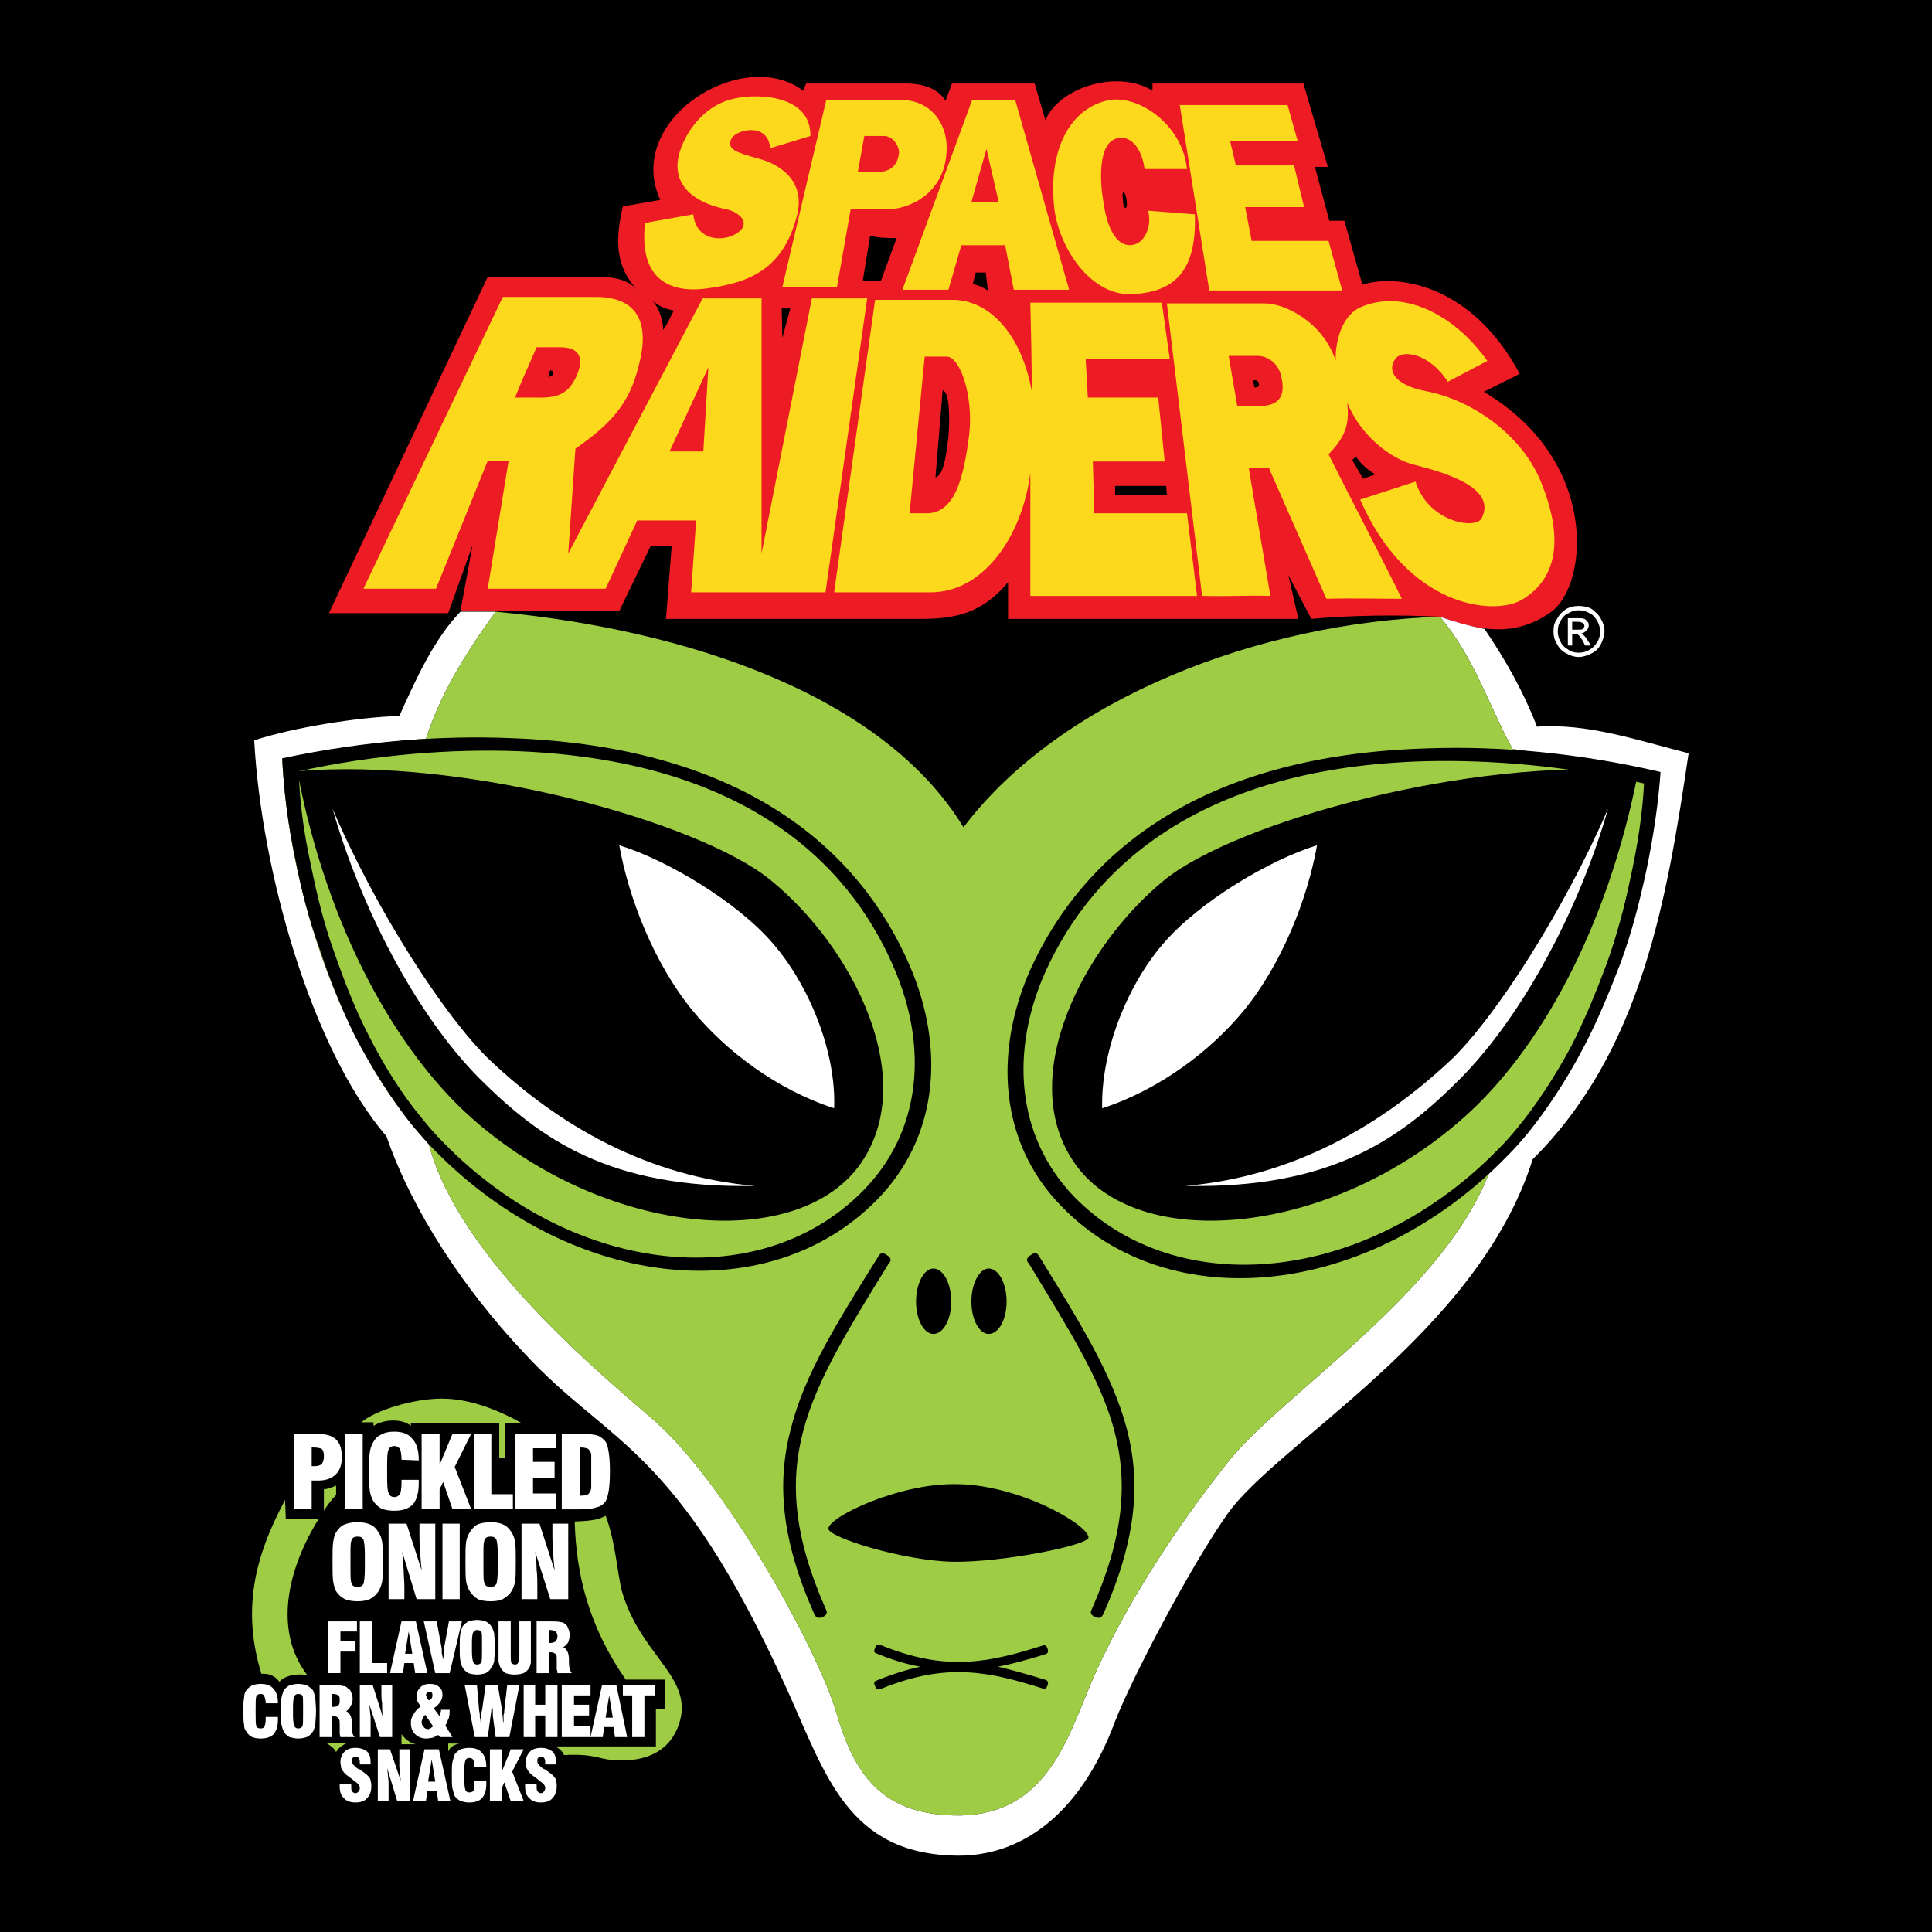
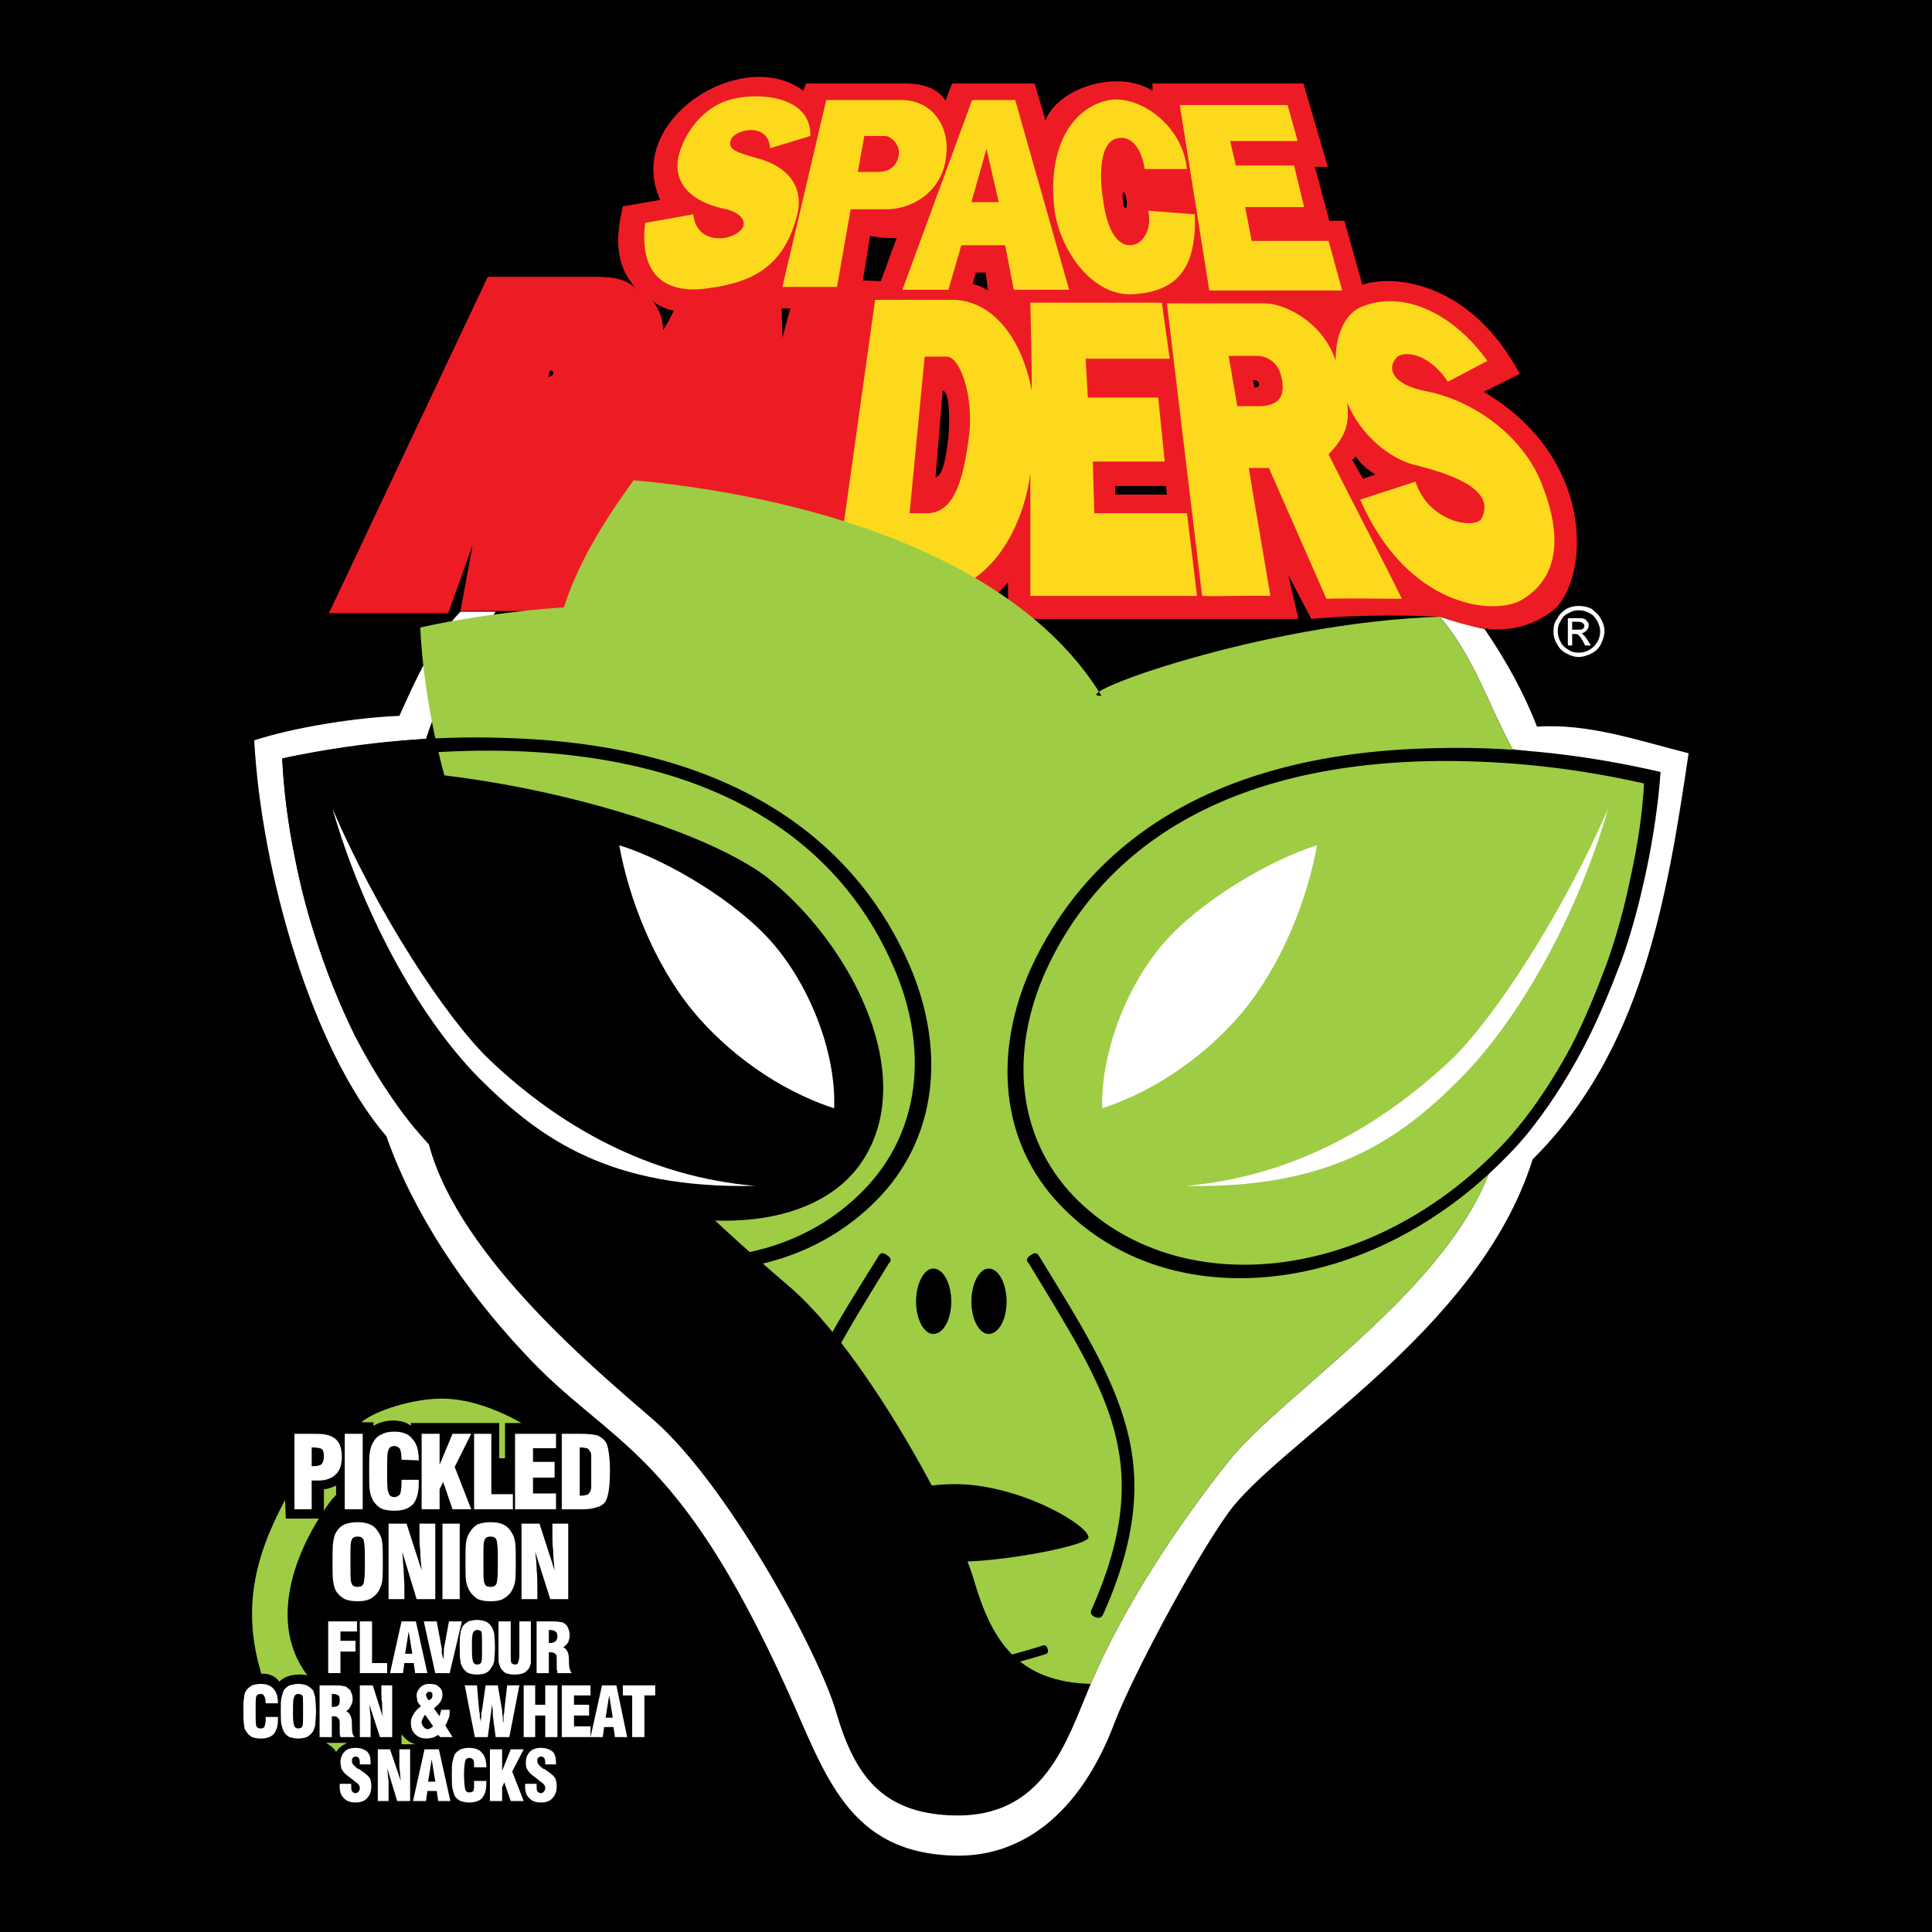
<svg xmlns="http://www.w3.org/2000/svg" version="1.0" id="Layer_1" x="0px" y="0px" width="192.756px" height="192.756px" viewBox="0 0 192.756 192.756" enable-background="new 0 0 192.756 192.756" xml:space="preserve">
  <g>
    <polygon fill-rule="evenodd" clip-rule="evenodd" points="0,0 192.756,0 192.756,192.756 0,192.756 0,0  " />
    <path fill-rule="evenodd" clip-rule="evenodd" fill="#ED1C24" d="M62.142,20.593l3.729-0.646   c-3.657-8.03,8.245-15.415,14.268-10.898l0.287-0.717h10.038c1.147,0,3.011,0.287,3.872,1.721l0.645-1.721h8.245l1.076,3.657   c1.362-3.298,7.241-5.09,10.683-2.939V8.333h15.057l2.438,8.317h-1.29l1.434,5.377h1.506l1.792,6.381   c3.299-1.076,10.827-0.215,15.702,8.89l-3.585,1.793c11.615,6.883,10.396,19.287,6.739,21.939   c-3.369,2.438-6.883,2.079-11.041,0.502c-4.302-0.215-9.105-0.144-12.905,0.215l-2.295-4.374l1.004,4.374h-28.966v-3.656   c-2.652,3.155-5.306,3.656-8.819,3.656H66.444l0.573-7.313h-2.079l-3.155,6.524H45.938l1.219-6.596l-2.438,6.812H32.817   L48.663,27.62h10.539c1.649,0,3.227,0.072,4.374,1.291C61.282,26.473,61.425,23.676,62.142,20.593L62.142,20.593z M134.916,45.902   l1.075,1.864l1.219-0.43c-1.004-0.646-1.434-1.075-1.936-1.792L134.916,45.902L134.916,45.902z M112.115,19.159   c0.072,0,0.216,0.358,0.287,0.789s0,0.789-0.071,0.789c-0.144,0.072-0.287-0.287-0.287-0.717   C111.973,19.518,111.973,19.159,112.115,19.159L112.115,19.159z M125.021,37.944l0.144,0.717c0.358,0,0.502-0.143,0.43-0.43   C125.451,37.872,125.236,37.944,125.021,37.944L125.021,37.944z M111.255,48.483h5.091l0.072,0.861h-5.163V48.483L111.255,48.483z    M97.346,27.189l-0.287,1.147c0.574,0.144,0.789,0.215,1.506,0.646l-0.215-1.792H97.346L97.346,27.189z M86.806,23.533   l-0.717,4.445l1.792,0.072l1.577-4.302C88.384,23.748,87.81,23.748,86.806,23.533L86.806,23.533z M94.048,38.948l-0.717,8.676   c0.646-0.144,1.004-1.434,1.291-4.015C94.765,41.815,94.765,39.091,94.048,38.948L94.048,38.948z M54.9,36.94l-0.215,0.645   c0.359,0,0.43-0.143,0.502-0.287C55.259,37.012,55.116,37.012,54.9,36.94L54.9,36.94z M77.987,30.774l0.072,2.939l0.789-2.939   H77.987L77.987,30.774z M67.232,30.989c-0.788-0.143-1.505-0.43-2.151-1.003c0.717,0.789,1.076,2.007,1.076,2.939   C66.587,32.352,66.874,31.635,67.232,30.989L67.232,30.989z" />
    <path fill-rule="evenodd" clip-rule="evenodd" fill="#FDD91E" d="M76.84,14.786l4.015-1.219c0.072-4.015-5.09-4.302-7.6-3.729   c-3.729,0.789-5.665,4.732-5.665,6.668c0,2.438,2.08,3.8,4.876,4.374c1.362,0.287,2.653,1.506,0.86,2.51   c-1.291,0.717-3.872,0.645-4.159-2.008l-4.804,0.86c-0.646,5.449,2.294,7.098,6.238,6.524c4.302-0.573,7.528-2.008,8.891-7.169   c0.86-3.155-1.147-5.091-3.944-5.808c-2.007-0.573-3.083-0.86-2.581-1.936C73.399,12.921,76.625,12.133,76.84,14.786L76.84,14.786z   " />
    <path fill-rule="evenodd" clip-rule="evenodd" fill="#FDD91E" d="M114.195,16.865c-0.216-1.721-1.147-3.37-2.653-3.083   c-2.15,0.359-1.721,4.804-1.506,6.023c0.502,4.015,1.937,4.947,3.155,4.588c0.86-0.215,1.792-1.577,1.362-3.37l4.66,0.358   c0.215,6.022-2.366,7.671-5.951,7.958c-4.445,0.43-7.743-4.804-8.102-8.819c-0.574-5.879,1.792-9.822,5.521-10.54   c3.012-0.502,7.313,2.509,7.743,6.883C116.991,16.865,115.629,16.865,114.195,16.865L114.195,16.865z" />
    <polygon fill-rule="evenodd" clip-rule="evenodd" fill="#FDD91E" points="117.708,10.483 120.647,28.982 133.912,28.982    132.55,24.035 124.878,24.035 124.232,20.665 130.112,20.665 129.108,16.506 123.301,16.506 122.728,14.068 129.467,14.068    128.463,10.483 117.708,10.483  " />
-     <path fill-rule="evenodd" clip-rule="evenodd" fill="#FDD91E" d="M50.168,29.627l-13.909,29.11h7.242l5.162-12.763h2.079   l-2.079,12.763h11.758l3.155-6.812h5.879l-0.502,7.17h13.408l4.158-29.324h-5.521L75.98,55.223V29.771h-5.879L56.693,55.223   l0.717-10.468c3.513-2.438,5.377-4.445,6.309-8.246c1.076-4.015,0.144-6.883-4.302-6.883H50.168L50.168,29.627z M66.802,45.042   l3.872-8.388l-0.502,8.388H66.802L66.802,45.042z M53.538,34.646c-0.717,1.649-1.505,3.37-2.151,5.019h2.008   c2.223,0.071,3.441-0.287,4.302-2.582c0.717-2.151-0.789-2.438-1.864-2.438C55.044,34.646,54.327,34.646,53.538,34.646   L53.538,34.646z" />
    <path fill-rule="evenodd" clip-rule="evenodd" fill="#FDD91E" d="M83.222,59.095c3.513,0,6.022,0,9.536,0   c5.377,0.072,9.25-5.664,10.038-11.902c0,4.087,0,8.174,0,12.261h16.634l-1.004-8.246h-9.249l-0.144-5.162h7.17l-0.646-6.381   h-7.026l-0.215-3.872h8.389l-0.789-5.592c-4.373,0-8.747,0-13.12,0c0.072,2.939,0.144,5.808,0.144,8.819   c-1.004-5.521-4.087-9.034-7.815-9.106h-7.815L83.222,59.095L83.222,59.095z M92.255,35.578c-0.502,5.306-1.004,10.324-1.506,15.63   c0.502,0,1.004,0,1.506,0c2.939,0.144,3.872-3.298,4.445-7.886c0.43-3.872-0.932-7.815-2.294-7.744   C93.689,35.578,92.973,35.578,92.255,35.578L92.255,35.578z" />
    <path fill-rule="evenodd" clip-rule="evenodd" fill="#FDD91E" d="M126.742,59.454c-0.717-4.374-1.435-8.389-2.151-12.763   c0.646,0,1.362,0,2.008,0c1.936,4.374,3.8,8.676,5.736,13.049c2.509-0.072,5.019,0,7.527,0c-2.222-4.517-5.09-9.966-7.312-14.412   c1.792-1.864,2.079-3.083,1.864-5.162c1.29,3.226,4.302,5.664,6.811,6.237c2.797,0.717,8.174,2.223,6.597,5.306   c-0.573,1.147-5.306,0.431-6.597-3.657l-5.521,1.792c4.66,10.683,13.192,11.615,16.061,10.038   c3.943-2.294,4.015-6.667,2.079-11.543c-1.793-4.732-6.739-8.389-11.615-9.321c-3.298-0.646-3.871-2.223-2.939-3.298   c0.646-0.789,3.227-0.573,5.162,2.366l3.943-2.079c-3.369-4.732-8.532-7.242-12.762-5.306c-1.864,0.932-2.438,3.585-2.366,5.306   c-1.291-3.943-5.162-5.736-7.026-5.736h-9.822l3.513,29.181C122.225,59.525,124.52,59.381,126.742,59.454L126.742,59.454z    M122.583,35.506c0.287,1.721,0.574,3.298,0.861,5.019c0.788,0,1.577,0,2.294,0c1.577-0.072,2.652-0.717,2.079-3.012   c-0.287-1.291-1.362-2.007-2.366-2.007H122.583L122.583,35.506z" />
    <path fill-rule="evenodd" clip-rule="evenodd" fill="#FDD91E" d="M96.987,9.982L90.033,28.91h4.589l1.291-4.445h4.373l0.86,4.445   h5.521l-5.378-18.928H96.987L96.987,9.982z M98.421,14.857l-1.505,5.306h2.725L98.421,14.857L98.421,14.857z" />
    <path fill-rule="evenodd" clip-rule="evenodd" fill="#FDD91E" d="M82.433,9.982l-4.374,18.642h5.449   c0.431-2.509,0.932-5.234,1.363-7.744c1.219,0,2.223,0,3.441,0c2.438,0.072,5.736-1.578,6.095-5.377   c0.358-3.011-1.505-5.592-4.588-5.521H82.433L82.433,9.982z M86.233,13.567l-0.646,3.584h2.007c1.362,0,1.936-0.789,2.079-1.721   c0.144-0.86-0.645-1.864-1.434-1.864H86.233L86.233,13.567z" />
    <path fill-rule="evenodd" clip-rule="evenodd" fill="#FFFFFF" d="M42.784,114.159c-9.178-9.966-13.981-25.883-14.626-38.43   c3.37-0.789,9.536-1.721,14.34-2.008c1.362-4.302,3.872-8.46,6.955-12.69c-1.219,0-2.366,0-3.513,0   c-2.653,2.725-4.517,6.883-6.094,10.396c-4.23,0.143-10.54,1.147-14.483,2.438c0.717,13.121,5.736,30.831,13.193,39.505   c2.581,7.457,7.743,15.272,13.766,21.652c8.532,9.25,15.128,9.034,26.241,33.627c3.8,8.389,6.022,16.347,16.92,16.49   c6.166,0.072,12.188-3.8,15.773-13.407c1.721-4.445,7.672-15.702,11.186-20.649c4.947-7.098,25.022-18.067,30.472-35.419   c10.897-10.826,13.407-25.954,15.558-40.509c-5.09-1.291-10.037-3.011-15.128-2.653c-1.291-3.37-3.083-6.596-5.233-9.751   c-1.506-0.287-3.012-0.717-4.445-1.219c3.513,4.23,4.804,8.747,7.241,13.192c4.731,0.717,9.464,1.506,14.268,2.223   c-1.792,7.313-0.215,22.226-16.275,39.147c-4.158,12.476-20.792,22.8-26.313,29.683c-5.306,6.668-10.61,14.771-13.766,22.227   c-2.438,5.808-4.66,13.408-13.766,13.121c-7.17-0.215-9.823-4.158-11.615-10.253c-1.649-5.808-10.755-22.656-18.211-29.182   C60.135,137.246,45.795,125.559,42.784,114.159L42.784,114.159z" />
-     <path fill-rule="evenodd" clip-rule="evenodd" fill="#9ECC44" d="M143.663,61.533c3.513,4.23,4.804,8.747,7.241,13.192   c4.731,0.717,9.464,1.506,14.268,2.223c-1.792,7.313-0.215,22.226-16.275,39.147c-4.158,12.476-20.792,22.8-26.313,29.683   c-5.306,6.668-10.61,14.771-13.766,22.227c-2.438,5.808-4.66,13.408-13.766,13.121c-7.17-0.215-9.823-4.158-11.615-10.253   c-1.649-5.808-10.755-22.656-18.211-29.182c-5.09-4.444-19.43-16.132-22.441-27.531c-9.178-9.966-13.981-25.883-14.626-38.43   c3.37-0.789,9.536-1.721,14.34-2.008c1.362-4.302,3.872-8.46,6.955-12.69c19.144,1.792,38.645,8.317,46.675,21.509   C105.949,69.563,125.81,62.106,143.663,61.533L143.663,61.533z" />
+     <path fill-rule="evenodd" clip-rule="evenodd" fill="#9ECC44" d="M143.663,61.533c3.513,4.23,4.804,8.747,7.241,13.192   c4.731,0.717,9.464,1.506,14.268,2.223c-1.792,7.313-0.215,22.226-16.275,39.147c-4.158,12.476-20.792,22.8-26.313,29.683   c-5.306,6.668-10.61,14.771-13.766,22.227c-7.17-0.215-9.823-4.158-11.615-10.253   c-1.649-5.808-10.755-22.656-18.211-29.182c-5.09-4.444-19.43-16.132-22.441-27.531c-9.178-9.966-13.981-25.883-14.626-38.43   c3.37-0.789,9.536-1.721,14.34-2.008c1.362-4.302,3.872-8.46,6.955-12.69c19.144,1.792,38.645,8.317,46.675,21.509   C105.949,69.563,125.81,62.106,143.663,61.533L143.663,61.533z" />
    <path fill-rule="evenodd" clip-rule="evenodd" d="M88.67,126.061c-4.015,6.524-7.17,11.544-8.532,16.706   s-0.932,10.539,2.223,17.709c0.143,0.287,0.287,0.573-0.287,0.86c-0.574,0.216-0.717-0.071-0.86-0.358   c-3.298-7.456-3.729-13.12-2.294-18.498c1.363-5.377,4.588-10.54,8.675-17.063c0.144-0.287,0.358-0.574,0.861-0.216   C89.029,125.559,88.885,125.846,88.67,126.061L88.67,126.061z" />
    <path fill-rule="evenodd" clip-rule="evenodd" d="M102.651,126.061c3.943,6.524,7.17,11.544,8.532,16.706   s0.932,10.539-2.223,17.709c-0.144,0.287-0.286,0.573,0.287,0.86c0.573,0.216,0.717-0.071,0.86-0.358   c3.298-7.456,3.728-13.12,2.294-18.498c-1.434-5.377-4.66-10.54-8.676-17.063c-0.143-0.287-0.358-0.574-0.859-0.216   C102.293,125.559,102.437,125.846,102.651,126.061L102.651,126.061z" />
    <path fill-rule="evenodd" clip-rule="evenodd" d="M93.116,126.562c1.004,0,1.792,1.506,1.792,3.298   c0,1.793-0.789,3.228-1.792,3.228c-0.932,0-1.721-1.435-1.721-3.228C91.395,128.068,92.184,126.562,93.116,126.562L93.116,126.562z   " />
    <path fill-rule="evenodd" clip-rule="evenodd" d="M98.637,126.562c1.004,0,1.792,1.506,1.792,3.298   c0,1.793-0.788,3.228-1.792,3.228c-0.933,0-1.721-1.435-1.721-3.228C96.916,128.068,97.704,126.562,98.637,126.562L98.637,126.562z   " />
    <path fill-rule="evenodd" clip-rule="evenodd" d="M82.648,152.518c0-1.147,6.811-4.445,12.476-4.445   c6.38-0.072,13.407,4.015,13.479,5.306c0.072,0.788-8.604,2.51-13.479,2.438C90.176,155.743,82.648,153.378,82.648,152.518   L82.648,152.518z" />
    <path fill-rule="evenodd" clip-rule="evenodd" d="M87.882,164.133c3.513,1.434,6.238,1.792,8.747,1.648   c2.51-0.143,4.804-0.788,7.313-1.577c0.215-0.071,0.43-0.144,0.573,0.287c0.144,0.43-0.071,0.502-0.287,0.573   c-1.648,0.502-3.154,0.933-4.66,1.219c1.506,0.358,3.012,0.789,4.66,1.291c0.216,0.071,0.431,0.143,0.287,0.573   s-0.358,0.358-0.573,0.287c-2.51-0.789-4.804-1.435-7.313-1.577c-2.509-0.144-5.234,0.215-8.747,1.648   c-0.215,0.072-0.43,0.144-0.574-0.286c-0.215-0.431,0-0.503,0.215-0.574c1.578-0.646,3.012-1.075,4.302-1.362   c-1.291-0.215-2.725-0.645-4.302-1.29c-0.215-0.072-0.43-0.144-0.215-0.574C87.452,163.989,87.667,164.061,87.882,164.133   L87.882,164.133z" />
    <path fill-rule="evenodd" clip-rule="evenodd" d="M28.157,75.657c8.389-1.792,16.132-2.294,22.943-2.007   c23.302,0.86,34.702,11.256,39.649,22.656c3.585,8.317,2.868,17.208-3.298,23.446c-11.042,11.185-31.045,8.818-44.668-5.593   c-0.574-0.646-1.219-1.362-1.864-2.151c-1.792-2.294-3.728-5.233-5.521-8.675c-1.291-2.653-2.51-5.593-3.513-8.676   c-1.075-2.939-1.864-6.023-2.438-9.034C28.731,82.253,28.301,78.812,28.157,75.657L28.157,75.657z M29.807,76.948   c7.887-1.721,15.271-2.223,21.725-2.007c22.154,0.86,32.981,10.683,37.641,21.581c3.441,7.887,2.796,16.347-3.083,22.298   c-10.468,10.611-29.468,8.317-42.374-5.377c-0.573-0.574-1.147-1.291-1.792-2.079c-1.721-2.08-3.585-4.947-5.234-8.246   c-1.291-2.509-2.366-5.306-3.37-8.173c-1.004-2.796-1.721-5.736-2.294-8.604C30.308,83.114,29.878,79.887,29.807,76.948   L29.807,76.948z" />
    <path fill-rule="evenodd" clip-rule="evenodd" d="M165.674,77.02c-8.317-1.936-16.061-2.581-22.871-2.366   c-23.374,0.574-34.846,10.755-40.008,22.083c-3.656,8.245-3.083,17.208,3.011,23.517c10.827,11.328,30.902,9.249,44.668-5.019   c0.646-0.646,1.22-1.29,1.937-2.15c1.792-2.224,3.8-5.162,5.592-8.604c1.362-2.581,2.582-5.521,3.729-8.532   c1.076-2.94,1.864-6.022,2.51-9.034C164.957,83.544,165.459,80.103,165.674,77.02L165.674,77.02z M164.024,78.167   c-7.886-1.792-15.271-2.366-21.724-2.223c-22.155,0.574-33.125,10.253-38,21.008c-3.514,7.886-2.939,16.347,2.796,22.37   c10.325,10.683,29.396,8.747,42.517-4.804c0.574-0.573,1.147-1.219,1.793-2.008c1.721-2.079,3.656-4.947,5.377-8.174   c1.291-2.509,2.438-5.305,3.514-8.173c1.004-2.796,1.792-5.736,2.366-8.532C163.38,84.404,163.882,81.106,164.024,78.167   L164.024,78.167z" />
    <path fill-rule="evenodd" clip-rule="evenodd" d="M29.663,76.948c3.011,15.917,10.038,28.034,17.351,34.558   c13.121,11.687,32.121,13.552,38.645,4.876c6.31-8.532-0.574-21.94-8.819-28.608C69.67,81.967,46.369,75.514,29.663,76.948   L29.663,76.948z" />
-     <path fill-rule="evenodd" clip-rule="evenodd" d="M163.451,76.948c-3.083,15.917-10.037,28.034-17.423,34.558   c-13.12,11.687-32.049,13.552-38.573,4.876c-6.381-8.532,0.574-21.94,8.747-28.608C123.444,81.967,146.746,75.514,163.451,76.948   L163.451,76.948z" />
    <path fill-rule="evenodd" clip-rule="evenodd" fill="#FFFFFF" d="M61.784,84.333c0.932,5.234,3.441,11.758,7.313,16.491   c3.298,4.015,8.388,7.887,14.125,9.751c0.215-5.378-2.295-11.974-6.023-16.347C73.542,89.925,66.444,85.767,61.784,84.333   L61.784,84.333z" />
    <path fill-rule="evenodd" clip-rule="evenodd" fill="#FFFFFF" d="M131.402,84.333c-0.932,5.234-3.441,11.758-7.312,16.491   c-3.299,4.015-8.39,7.887-14.125,9.751c-0.144-5.378,2.294-11.974,6.022-16.347C119.644,89.925,126.742,85.767,131.402,84.333   L131.402,84.333z" />
    <path fill-rule="evenodd" clip-rule="evenodd" fill="#FFFFFF" d="M33.176,80.676c2.796,9.823,8.317,20.506,14.626,26.887   c6.166,6.167,13.121,11.042,27.532,10.755c-10.754-0.932-19.573-6.022-26.457-12.547C44.433,101.54,37.478,90.786,33.176,80.676   L33.176,80.676z" />
    <path fill-rule="evenodd" clip-rule="evenodd" fill="#FFFFFF" d="M160.44,80.676c-2.797,9.823-8.39,20.506-14.698,26.887   c-6.095,6.167-13.049,11.042-27.46,10.755c10.754-0.932,19.501-6.022,26.456-12.547C149.184,101.54,156.066,90.786,160.44,80.676   L160.44,80.676z" />
    <path fill-rule="evenodd" clip-rule="evenodd" fill="#FFFFFF" d="M157.501,60.457c0.43,0,0.86,0.072,1.29,0.287   c0.358,0.287,0.717,0.574,0.932,1.004c0.216,0.359,0.358,0.789,0.358,1.219c0,0.43-0.143,0.86-0.358,1.291   c-0.215,0.43-0.502,0.717-0.932,0.932c-0.43,0.215-0.86,0.359-1.29,0.359c-0.431,0-0.861-0.144-1.22-0.359   c-0.43-0.215-0.717-0.501-0.932-0.932c-0.287-0.43-0.358-0.86-0.358-1.291c0-0.431,0.071-0.86,0.358-1.219   c0.215-0.43,0.502-0.717,0.932-1.004C156.712,60.529,157.07,60.457,157.501,60.457L157.501,60.457z M157.501,60.888   c-0.359,0-0.646,0.071-1.004,0.287c-0.358,0.143-0.646,0.43-0.789,0.789c-0.215,0.287-0.287,0.646-0.287,1.004   s0.072,0.717,0.287,1.075c0.144,0.358,0.431,0.574,0.789,0.789c0.286,0.215,0.645,0.287,1.004,0.287   c0.358,0,0.717-0.072,1.075-0.287c0.358-0.215,0.573-0.431,0.788-0.789c0.216-0.358,0.287-0.717,0.287-1.075   s-0.144-0.717-0.287-1.004c-0.215-0.358-0.43-0.646-0.788-0.789C158.218,60.959,157.859,60.888,157.501,60.888L157.501,60.888z    M156.425,64.4v-2.724h0.932c0.287,0,0.574,0,0.718,0.071c0.144,0.072,0.215,0.144,0.287,0.287   c0.143,0.072,0.143,0.215,0.143,0.358c0,0.215-0.071,0.358-0.215,0.502s-0.287,0.287-0.573,0.287c0.144,0,0.215,0.072,0.215,0.144   c0.144,0.072,0.287,0.287,0.431,0.502l0.357,0.573h-0.573l-0.215-0.43c-0.215-0.359-0.358-0.574-0.502-0.646   c-0.072-0.072-0.144-0.072-0.287-0.072h-0.286V64.4H156.425L156.425,64.4z M156.855,62.823h0.501c0.287,0,0.431,0,0.574-0.072   c0.071-0.072,0.144-0.215,0.144-0.287c0-0.144-0.072-0.215-0.072-0.215c-0.071-0.072-0.143-0.143-0.215-0.143   c-0.071-0.072-0.215-0.072-0.431-0.072h-0.501V62.823L156.855,62.823z" />
    <path fill-rule="evenodd" clip-rule="evenodd" fill="#FFFFFF" d="M31.097,146.279c0.072,0,0.072,0,0.144,0c0,0,0.072,0,0.144,0   c0.287,0,0.574-0.071,0.717-0.215c0.144-0.215,0.215-0.43,0.215-0.789c0-0.358-0.072-0.573-0.215-0.717   c-0.143-0.071-0.43-0.144-0.86-0.144h-0.144V146.279L31.097,146.279z M29.376,150.582v-7.529h1.721c0.646,0,1.076,0,1.362,0.072   c0.358,0.072,0.574,0.144,0.789,0.287c0.287,0.144,0.502,0.43,0.645,0.717c0.144,0.358,0.215,0.788,0.215,1.219   c0,0.789-0.215,1.362-0.574,1.721c-0.43,0.431-1.004,0.646-1.792,0.646h-0.646v2.868H29.376L29.376,150.582z M34.395,150.582   v-7.529h1.792v7.529H34.395L34.395,150.582z M40.059,147.642h1.721c0,0.072,0,0.072,0,0.144c0,0.072,0,0.144,0,0.215   c0,0.933-0.216,1.649-0.574,2.08c-0.431,0.43-1.004,0.645-1.864,0.645c-0.502,0-0.932-0.071-1.291-0.215   c-0.287-0.144-0.574-0.43-0.789-0.717c-0.144-0.287-0.287-0.573-0.359-1.004c-0.071-0.431-0.071-1.075-0.071-2.008   c0-0.86,0-1.577,0.071-1.936c0.072-0.431,0.215-0.789,0.359-1.004c0.215-0.358,0.43-0.573,0.789-0.717   c0.358-0.215,0.789-0.287,1.291-0.287c0.789,0,1.434,0.215,1.792,0.718c0.43,0.43,0.646,1.146,0.646,2.079v0.071l-1.721-0.071   c0-0.502-0.072-0.86-0.143-1.076c-0.144-0.144-0.287-0.286-0.574-0.286c-0.287,0-0.502,0.143-0.574,0.358   c-0.143,0.286-0.143,0.932-0.143,2.007v0.144c0,1.219,0,1.864,0.143,2.151c0.072,0.287,0.287,0.43,0.574,0.43   c0.287,0,0.43-0.143,0.574-0.286c0.071-0.216,0.143-0.573,0.143-1.076V147.642L40.059,147.642z M42.067,150.582v-7.529h1.792v3.084   l1.29-3.084h1.865l-1.649,3.299l1.649,4.23h-1.865l-0.932-2.725l-0.358,0.717v2.008H42.067L42.067,150.582z M51.172,150.582h-3.872   v-7.529h1.72v6.023h2.151V150.582L51.172,150.582z M51.387,150.582v-7.529h4.087v1.435H53.18v1.362h2.151v1.577H53.18v1.577h2.294   v1.578H51.387L51.387,150.582z M57.84,144.415v4.805h0.072c0.072,0,0.072,0,0.143,0c0.215,0,0.359-0.072,0.502-0.072   c0.144-0.071,0.215-0.144,0.287-0.287c0.072-0.071,0.144-0.286,0.144-0.502c0-0.286,0-0.788,0-1.577v-0.286   c0-0.646,0-1.076,0-1.291s-0.071-0.358-0.144-0.43c-0.071-0.144-0.143-0.216-0.287-0.287c-0.143,0-0.287-0.072-0.502-0.072   c-0.071,0-0.143,0-0.143,0H57.84L57.84,144.415z M56.048,150.582v-7.529h1.936c0.717,0,1.218,0.072,1.578,0.145   c0.358,0.143,0.645,0.358,0.86,0.645c0.144,0.215,0.215,0.502,0.287,0.933c0.072,0.358,0.144,1.003,0.144,2.007   s-0.072,1.722-0.144,2.079c-0.071,0.359-0.143,0.646-0.287,0.933c-0.215,0.287-0.502,0.502-0.86,0.573   c-0.359,0.144-0.861,0.216-1.578,0.216H56.048L56.048,150.582z M36.402,156.461v-1.362c0-0.789-0.072-1.29-0.143-1.506   c-0.144-0.215-0.287-0.287-0.574-0.287c-0.287,0-0.502,0.072-0.573,0.287c-0.144,0.216-0.144,0.717-0.144,1.506v1.362   c0,0.86,0,1.362,0.144,1.577c0.071,0.215,0.287,0.287,0.573,0.287c0.287,0,0.43-0.072,0.574-0.287   C36.331,157.823,36.402,157.321,36.402,156.461L36.402,156.461z M33.176,155.815c0-0.932,0-1.577,0.072-2.007   c0.072-0.431,0.143-0.718,0.287-0.933c0.215-0.358,0.502-0.646,0.86-0.789s0.789-0.215,1.291-0.215s0.86,0.071,1.219,0.215   c0.359,0.144,0.646,0.431,0.86,0.789c0.144,0.215,0.287,0.502,0.358,0.933c0.072,0.43,0.072,1.075,0.072,2.007   c0,0.86,0,1.577-0.072,2.008c-0.071,0.358-0.215,0.717-0.358,0.932c-0.215,0.358-0.501,0.574-0.86,0.789   c-0.358,0.144-0.717,0.215-1.219,0.215s-0.932-0.071-1.291-0.215c-0.358-0.215-0.645-0.431-0.86-0.789   c-0.144-0.215-0.215-0.573-0.287-0.932C33.176,157.393,33.176,156.748,33.176,155.815L33.176,155.815z M38.769,159.544v-7.528   h1.792l1.506,4.66c-0.072-0.788-0.144-1.434-0.144-2.008c-0.072-0.573-0.072-1.075-0.072-1.434v-1.219h1.577v7.528h-1.864   l-1.434-4.732c0.072,0.574,0.072,1.219,0.143,1.793c0,0.573,0.072,1.146,0.072,1.721v1.219H38.769L38.769,159.544z M44.146,159.544   v-7.528h1.721v7.528H44.146L44.146,159.544z M49.667,156.461v-1.362c0-0.789-0.071-1.29-0.143-1.506   c-0.144-0.215-0.287-0.287-0.574-0.287c-0.287,0-0.501,0.072-0.573,0.287c-0.144,0.216-0.144,0.717-0.144,1.506v1.362   c0,0.86,0,1.362,0.144,1.577c0.072,0.215,0.287,0.287,0.573,0.287c0.287,0,0.43-0.072,0.574-0.287   C49.595,157.823,49.667,157.321,49.667,156.461L49.667,156.461z M46.44,155.815c0-0.932,0-1.577,0.072-2.007   c0.072-0.431,0.215-0.718,0.358-0.933c0.216-0.358,0.502-0.646,0.789-0.789c0.358-0.144,0.789-0.215,1.291-0.215   c0.502,0,0.932,0.071,1.219,0.215c0.359,0.144,0.646,0.431,0.86,0.789c0.144,0.215,0.287,0.502,0.358,0.933   c0.072,0.43,0.072,1.075,0.072,2.007c0,0.86,0,1.577-0.072,2.008c-0.071,0.358-0.215,0.717-0.358,0.932   c-0.215,0.358-0.501,0.574-0.86,0.789c-0.287,0.144-0.717,0.215-1.219,0.215c-0.501,0-0.932-0.071-1.291-0.215   c-0.287-0.215-0.573-0.431-0.789-0.789c-0.143-0.215-0.286-0.573-0.358-0.932C46.44,157.393,46.44,156.748,46.44,155.815   L46.44,155.815z M52.033,159.544v-7.528h1.792l1.506,4.66c-0.072-0.788-0.144-1.434-0.144-2.008   c-0.072-0.573-0.072-1.075-0.072-1.434v-1.219h1.577v7.528H54.9l-1.505-4.732c0.072,0.574,0.143,1.219,0.143,1.793   c0.072,0.573,0.072,1.146,0.072,1.721v1.219H52.033L52.033,159.544z" />
    <path fill-rule="evenodd" clip-rule="evenodd" fill="#FFFFFF" d="M32.746,166.929v-5.162h2.868v1.004h-1.649v0.932h1.506v1.075   h-1.506v2.151H32.746L32.746,166.929z M38.625,166.929h-2.725v-5.162h1.219v4.158h1.506V166.929L38.625,166.929z M40.418,164.993   h0.717l-0.359-2.223L40.418,164.993L40.418,164.993z M38.912,166.929l1.147-5.162h1.434l1.147,5.162h-1.219l-0.143-1.004h-0.932   l-0.144,1.004H38.912L38.912,166.929z M43.429,166.929l-1.147-5.162h1.291l0.502,2.725c0,0.071,0,0.286,0,0.43   c0.072,0.215,0.072,0.431,0.144,0.646l0,0c0.072-0.573,0.072-0.932,0.072-1.075l0.501-2.725h1.291l-1.218,5.162H43.429   L43.429,166.929z M48.089,164.777v-0.932c0-0.573,0-0.933-0.072-1.075c-0.072-0.072-0.215-0.144-0.43-0.144   c-0.144,0-0.287,0.071-0.358,0.215c-0.072,0.071-0.143,0.431-0.143,1.004v0.932c0,0.574,0.071,0.933,0.143,1.076   s0.215,0.215,0.358,0.215c0.215,0,0.358-0.071,0.43-0.215S48.089,165.352,48.089,164.777L48.089,164.777z M45.867,164.348   c0-0.646,0-1.075,0.072-1.362c0-0.287,0.143-0.502,0.215-0.717c0.144-0.215,0.359-0.358,0.574-0.502   c0.215-0.072,0.574-0.144,0.86-0.144c0.358,0,0.645,0.071,0.861,0.144c0.287,0.144,0.43,0.287,0.573,0.502   c0.144,0.215,0.216,0.43,0.287,0.717c0,0.287,0.072,0.717,0.072,1.362s-0.072,1.075-0.072,1.362   c-0.071,0.287-0.143,0.502-0.287,0.646c-0.143,0.286-0.286,0.43-0.573,0.573c-0.216,0.071-0.502,0.144-0.861,0.144   c-0.287,0-0.645-0.072-0.86-0.144c-0.215-0.144-0.43-0.287-0.574-0.573c-0.072-0.144-0.215-0.358-0.215-0.646   C45.867,165.423,45.867,164.993,45.867,164.348L45.867,164.348z M49.739,161.767h1.218v3.227c0,0.502,0,0.788,0.072,0.932   c0.072,0.072,0.215,0.144,0.358,0.144c0.144,0,0.287-0.071,0.287-0.144c0.072-0.144,0.143-0.43,0.143-0.932v-3.227h1.147v3.298   c0,0.358,0,0.646,0,0.86c-0.071,0.144-0.071,0.358-0.144,0.431c-0.143,0.286-0.358,0.43-0.573,0.573   c-0.215,0.071-0.502,0.144-0.932,0.144c-0.359,0-0.646-0.072-0.86-0.144c-0.215-0.144-0.358-0.287-0.502-0.502   c-0.072-0.144-0.144-0.358-0.215-0.646c0-0.215,0-0.646,0-1.219V161.767L49.739,161.767z M54.757,163.918c0,0,0,0,0.071,0H54.9   c0.215,0,0.431-0.072,0.502-0.145c0.144-0.143,0.215-0.286,0.215-0.501c0-0.216-0.072-0.431-0.215-0.502   c-0.071-0.072-0.287-0.144-0.502-0.144h-0.072c-0.071,0-0.071,0-0.071,0V163.918L54.757,163.918z M53.538,166.929v-5.162H54.9   c0.431,0,0.789,0,1.004,0.071c0.215,0,0.358,0.072,0.502,0.216c0.143,0.071,0.215,0.215,0.286,0.43   c0.072,0.144,0.144,0.358,0.144,0.646s-0.072,0.502-0.144,0.717c-0.143,0.215-0.286,0.358-0.501,0.502   c0.358,0.144,0.573,0.573,0.573,1.219l0,0c0,0.072,0,0.144,0,0.287c0,0.573,0.144,0.932,0.287,1.075h-1.434   c0-0.071,0-0.215-0.072-0.358c0-0.072,0-0.215,0-0.358c0-0.072,0-0.144,0-0.287s0-0.215,0-0.215c0-0.358,0-0.574-0.072-0.646   c-0.143-0.144-0.287-0.215-0.502-0.215h-0.215v2.079H53.538L53.538,166.929z M26.508,171.303h1.219c0,0.071,0,0.071,0,0.143   c0,0,0,0.072,0,0.144c0,0.646-0.144,1.076-0.431,1.435c-0.287,0.286-0.717,0.43-1.291,0.43c-0.358,0-0.646-0.071-0.86-0.144   c-0.215-0.144-0.43-0.286-0.574-0.573c-0.144-0.144-0.215-0.358-0.215-0.646c-0.072-0.287-0.072-0.717-0.072-1.362   s0-1.075,0.072-1.362c0-0.287,0.071-0.502,0.215-0.717s0.359-0.358,0.574-0.502c0.215-0.071,0.502-0.144,0.86-0.144   c0.574,0,1.004,0.144,1.291,0.502c0.287,0.287,0.431,0.789,0.431,1.362v0.072h-1.219c0-0.359-0.072-0.574-0.143-0.717   c-0.072-0.145-0.144-0.216-0.359-0.216s-0.358,0.071-0.43,0.216c-0.072,0.215-0.072,0.645-0.072,1.434v0.071   c0,0.789,0,1.291,0.072,1.506c0.072,0.144,0.215,0.215,0.43,0.215s0.287-0.071,0.359-0.143c0.071-0.144,0.143-0.431,0.143-0.789   V171.303L26.508,171.303z M30.237,171.158v-0.932c0-0.573,0-0.932-0.072-1.075c-0.072-0.072-0.215-0.144-0.431-0.144   c-0.143,0-0.287,0.071-0.358,0.216c-0.071,0.143-0.143,0.43-0.143,1.003v0.932c0,0.574,0.072,0.933,0.143,1.076   c0.072,0.144,0.215,0.215,0.358,0.215c0.215,0,0.359-0.071,0.431-0.215S30.237,171.732,30.237,171.158L30.237,171.158z    M28.014,170.729c0-0.646,0-1.075,0.072-1.362s0.144-0.502,0.215-0.717c0.144-0.215,0.358-0.358,0.573-0.502   c0.287-0.071,0.574-0.144,0.86-0.144c0.359,0,0.646,0.072,0.861,0.144c0.287,0.144,0.43,0.287,0.645,0.502   c0.072,0.215,0.144,0.43,0.215,0.717c0,0.287,0.072,0.717,0.072,1.362s-0.072,1.075-0.072,1.362   c-0.072,0.287-0.144,0.502-0.215,0.646c-0.215,0.287-0.358,0.43-0.645,0.573c-0.215,0.072-0.502,0.144-0.861,0.144   c-0.287,0-0.573-0.071-0.86-0.144c-0.215-0.144-0.43-0.286-0.573-0.573c-0.072-0.144-0.144-0.358-0.215-0.646   S28.014,171.374,28.014,170.729L28.014,170.729z M33.104,170.299c0,0,0,0,0.072,0h0.072c0.215,0,0.43-0.072,0.502-0.144   c0.143-0.144,0.143-0.287,0.143-0.502s0-0.43-0.143-0.502c-0.072-0.072-0.287-0.144-0.502-0.144h-0.072c-0.072,0-0.072,0-0.072,0   V170.299L33.104,170.299z M31.886,173.31v-5.162h1.362c0.43,0,0.789,0,1.003,0.072c0.144,0,0.359,0.071,0.43,0.215   c0.215,0.071,0.287,0.215,0.359,0.43c0.072,0.144,0.143,0.359,0.143,0.646c0,0.287-0.071,0.502-0.215,0.717   c-0.071,0.215-0.215,0.359-0.43,0.502c0.358,0.144,0.574,0.574,0.574,1.219l0,0c0,0.072,0,0.144,0,0.287   c0,0.573,0.071,0.932,0.287,1.075h-1.434c0-0.071-0.072-0.215-0.072-0.358c0-0.071,0-0.215,0-0.358c0-0.071,0-0.144,0-0.286   c0-0.144,0-0.216,0-0.216c0-0.358,0-0.573-0.143-0.646c-0.072-0.143-0.215-0.215-0.43-0.215h-0.215v2.079H31.886L31.886,173.31z    M35.901,173.31v-5.162h1.291l1.004,3.155c-0.072-0.502-0.072-1.004-0.072-1.362c-0.071-0.431-0.071-0.717-0.071-1.004v-0.789   h1.075v5.162h-1.219l-1.075-3.298c0.071,0.43,0.071,0.86,0.143,1.291c0,0.358,0,0.788,0,1.146v0.86H35.901L35.901,173.31z    M42.784,169.653c0.143-0.072,0.215-0.144,0.287-0.215c0.072-0.144,0.072-0.215,0.072-0.359c0-0.071,0-0.143-0.072-0.215   c-0.072-0.071-0.144-0.071-0.215-0.071c-0.072,0-0.215,0-0.215,0.071c-0.071,0.072-0.143,0.144-0.143,0.215   c0,0.072,0.072,0.216,0.072,0.287C42.64,169.438,42.712,169.581,42.784,169.653L42.784,169.653z M43.214,172.234l-0.789-1.147   c-0.072,0.071-0.215,0.216-0.215,0.358c-0.071,0.072-0.143,0.216-0.143,0.358c0,0.216,0.072,0.359,0.215,0.503   c0.072,0.143,0.287,0.215,0.43,0.215c0.072,0,0.144-0.072,0.215-0.072C42.999,172.378,43.143,172.307,43.214,172.234   L43.214,172.234z M43.931,173.31l-0.215-0.215c-0.144,0.071-0.358,0.215-0.573,0.287c-0.144,0-0.359,0.071-0.574,0.071   c-0.502,0-0.86-0.144-1.147-0.43c-0.287-0.287-0.43-0.646-0.43-1.147c0-0.287,0.071-0.573,0.287-0.86   c0.143-0.287,0.358-0.502,0.717-0.789c-0.144-0.144-0.287-0.358-0.359-0.502c0-0.215-0.072-0.358-0.072-0.573   c0-0.287,0.144-0.573,0.359-0.789c0.287-0.286,0.574-0.358,0.932-0.358c0.43,0,0.717,0.072,0.932,0.287   c0.287,0.215,0.358,0.502,0.358,0.788c0,0.287-0.072,0.502-0.215,0.718c-0.144,0.215-0.359,0.43-0.646,0.645l0.574,0.789   c0-0.072,0.072-0.215,0.072-0.358c0.071-0.071,0.071-0.215,0.071-0.286h0.861c0,0.286,0,0.501-0.072,0.788   c-0.143,0.287-0.215,0.573-0.358,0.789l0.717,1.146H43.931L43.931,173.31z M47.373,173.31l-1.004-5.162h1.219l0.215,2.51   c0.072,0.286,0.072,0.501,0.072,0.717c0.071,0.144,0.071,0.358,0.071,0.502c0-0.215,0.072-0.431,0.072-0.646s0-0.43,0.072-0.573   l0.359-2.51h1.218l0.431,2.51c0,0.071,0,0.286,0.071,0.717c0,0.215,0,0.358,0.072,0.502c0-0.358,0-0.573,0-0.789   c0.072-0.144,0.072-0.286,0.072-0.43l0.287-2.51h1.219l-1.003,5.162h-1.362l-0.287-2.151c0-0.143,0-0.357,0-0.572   c-0.072-0.216-0.072-0.431-0.072-0.646c0,0.215-0.072,0.501-0.072,0.646c0,0.215-0.071,0.43-0.071,0.572l-0.287,2.151H47.373   L47.373,173.31z M52.248,173.31v-5.162h1.147v1.936h1.004v-1.936h1.219v5.162h-1.219v-2.151h-1.004v2.151H52.248L52.248,173.31z    M56.048,173.31v-5.162h2.868v1.004h-1.649v0.932h1.506v1.075h-1.506v1.076h1.649v1.075H56.048L56.048,173.31z M60.421,171.374   h0.717l-0.359-2.223L60.421,171.374L60.421,171.374z M58.916,173.31l1.147-5.162h1.434l1.076,5.162h-1.219l-0.144-1.003h-0.932   l-0.144,1.003H58.916L58.916,173.31z M63.074,173.31v-4.158h-0.932v-1.004h3.227v1.004h-1.076v4.158H63.074L63.074,173.31z    M33.893,177.971h1.147v0.143c0,0.287,0,0.502,0.072,0.574c0.071,0.144,0.215,0.215,0.358,0.215c0.143,0,0.215-0.071,0.287-0.144   c0.072-0.071,0.144-0.215,0.144-0.358c0-0.287-0.215-0.502-0.574-0.717c-0.072-0.072-0.072-0.072-0.144-0.144l0,0   c-0.502-0.358-0.789-0.573-0.932-0.789c-0.072-0.071-0.143-0.215-0.215-0.358c0-0.215-0.072-0.358-0.072-0.573   c0-0.431,0.144-0.789,0.43-1.075c0.215-0.216,0.573-0.359,1.076-0.359c0.502,0,0.86,0.144,1.147,0.359   c0.287,0.286,0.358,0.645,0.358,1.146c0,0,0,0,0,0.072v0.071h-1.075v-0.071c0-0.216,0-0.358-0.072-0.502s-0.215-0.215-0.358-0.215   c-0.072,0-0.215,0.071-0.287,0.143c-0.071,0.072-0.071,0.216-0.071,0.358c0,0.216,0.215,0.431,0.573,0.717   c0.072,0,0.144,0.072,0.215,0.072l0.072,0.072c0.43,0.286,0.717,0.501,0.86,0.717c0.071,0.071,0.143,0.215,0.143,0.358   c0.072,0.215,0.072,0.358,0.072,0.502c0,0.573-0.144,0.932-0.43,1.219c-0.215,0.287-0.645,0.43-1.147,0.43   c-0.502,0-0.932-0.143-1.147-0.43c-0.287-0.216-0.431-0.646-0.431-1.147c0-0.071,0-0.071,0-0.144   C33.893,178.113,33.893,178.042,33.893,177.971L33.893,177.971z M37.693,179.691v-5.163h1.219l1.075,3.155   c-0.071-0.502-0.071-1.004-0.143-1.362c0-0.431,0-0.717,0-1.004v-0.789h1.075v5.163h-1.29l-1.004-3.299   c0.071,0.431,0.071,0.86,0.143,1.291c0,0.358,0,0.788,0,1.147v0.86H37.693L37.693,179.691z M42.712,177.755h0.717l-0.358-2.223   L42.712,177.755L42.712,177.755z M41.207,179.691l1.147-5.163h1.434l1.147,5.163h-1.219l-0.144-1.004H42.64l-0.143,1.004H41.207   L41.207,179.691z M47.301,177.684h1.219c0,0.071,0,0.071,0,0.143c0,0,0,0.072,0,0.145c0,0.645-0.143,1.075-0.43,1.434   c-0.287,0.287-0.717,0.43-1.291,0.43c-0.287,0-0.574-0.071-0.86-0.143c-0.215-0.144-0.43-0.287-0.574-0.503   c-0.072-0.215-0.143-0.43-0.215-0.717c-0.071-0.286-0.071-0.717-0.071-1.362s0-1.075,0.071-1.362   c0.072-0.286,0.144-0.501,0.215-0.717c0.144-0.215,0.359-0.358,0.574-0.502c0.215-0.071,0.502-0.144,0.86-0.144   c0.574,0,1.004,0.144,1.291,0.502c0.287,0.287,0.43,0.789,0.43,1.362v0.072h-1.219c0-0.358,0-0.574-0.072-0.717   c-0.072-0.144-0.215-0.216-0.43-0.216c-0.144,0-0.287,0.072-0.358,0.216c-0.072,0.215-0.144,0.645-0.144,1.434v0.071   c0,0.789,0.072,1.291,0.144,1.506c0.072,0.144,0.215,0.216,0.358,0.216c0.215,0,0.358-0.072,0.43-0.144   c0.072-0.144,0.072-0.431,0.072-0.789V177.684L47.301,177.684z M48.878,179.691v-5.163h1.219v2.151l0.86-2.151h1.291l-1.147,2.223   l1.147,2.94h-1.291l-0.645-1.865l-0.215,0.502v1.363H48.878L48.878,179.691z M52.391,177.971h1.147v0.143   c0,0.287,0,0.502,0.072,0.574c0.072,0.144,0.215,0.215,0.358,0.215c0.143,0,0.215-0.071,0.287-0.144   c0.072-0.071,0.144-0.215,0.144-0.358c0-0.287-0.215-0.502-0.574-0.717c-0.071-0.072-0.071-0.072-0.143-0.144l0,0   c-0.502-0.358-0.789-0.573-0.933-0.789c-0.071-0.071-0.143-0.215-0.215-0.358c-0.072-0.215-0.072-0.358-0.072-0.573   c0-0.431,0.144-0.789,0.431-1.075c0.215-0.216,0.573-0.359,1.075-0.359s0.86,0.144,1.147,0.359   c0.287,0.286,0.358,0.645,0.358,1.146c0,0,0,0,0,0.072v0.071h-1.075v-0.071c0-0.216,0-0.358-0.072-0.502s-0.215-0.215-0.358-0.215   c-0.072,0-0.215,0.071-0.287,0.143c-0.072,0.072-0.072,0.216-0.072,0.358c0,0.216,0.215,0.431,0.573,0.717   c0.072,0,0.144,0.072,0.215,0.072l0.072,0.072c0.43,0.286,0.717,0.501,0.86,0.717c0.071,0.071,0.143,0.215,0.143,0.358   c0.072,0.215,0.072,0.358,0.072,0.502c0,0.573-0.144,0.932-0.43,1.219c-0.215,0.287-0.645,0.43-1.147,0.43s-0.932-0.143-1.147-0.43   c-0.287-0.216-0.43-0.646-0.43-1.147c0-0.071,0-0.071,0-0.144C52.391,178.113,52.391,178.042,52.391,177.971L52.391,177.971z" />
    <path fill-rule="evenodd" clip-rule="evenodd" fill="#9ECC44" d="M28.444,149.649c-3.083,5.736-4.302,10.97-2.366,17.351   c0.574-0.071,1.362,0.144,1.792,0.789c0.574-0.646,1.792-0.86,2.796-0.646c-3.441-4.517-1.936-10.683,1.147-15.63h-3.298   L28.444,149.649L28.444,149.649z" />
    <path fill-rule="evenodd" clip-rule="evenodd" fill="#9ECC44" d="M32.316,148.574v2.15c0.358-0.573,0.789-1.146,1.219-1.577v-0.932   C33.033,148.431,32.674,148.574,32.316,148.574L32.316,148.574z" />
    <path fill-rule="evenodd" clip-rule="evenodd" fill="#9ECC44" d="M36.044,141.906h1.219v0.358c1.075-0.717,2.939-0.717,3.729,0   v-0.287h8.818v3.514h0.574v-3.514h1.649c-2.294-1.29-5.163-2.438-7.958-2.438S37.478,140.688,36.044,141.906L36.044,141.906z" />
-     <path fill-rule="evenodd" clip-rule="evenodd" fill="#9ECC44" d="M57.338,151.801c2.151-0.072,2.509-0.287,3.083-0.574   c1.004,2.582,1.147,5.736,1.649,7.601c1.792,6.094,6.596,8.245,5.879,12.403c-0.43,2.151-2.007,4.732-6.811,4.374   c-1.577-0.144-1.864-0.646-4.876-0.502c-0.071-0.287-0.43-0.646-0.86-0.86H65.44v-3.729h0.932v-2.939h-3.943   C58.701,162.196,57.482,157.034,57.338,151.801L57.338,151.801z" />
    <path fill-rule="evenodd" clip-rule="evenodd" fill="#9ECC44" d="M32.531,173.884c0.646,0,1.578,0,2.151,0   c-0.43,0.143-1.003,0.573-1.147,0.932C33.391,174.457,32.889,174.099,32.531,173.884L32.531,173.884z" />
    <path fill-rule="evenodd" clip-rule="evenodd" fill="#9ECC44" d="M40.059,173.023c0,0.286,0,0.645,0,1.003c0.502,0,0.933,0,1.434,0   C40.776,173.884,40.346,173.382,40.059,173.023L40.059,173.023z" />
-     <path fill-rule="evenodd" clip-rule="evenodd" fill="#9ECC44" d="M44.72,173.955c0,0.287,0,0.502,0,0.789   c0.144-0.431,0.645-0.718,1.147-0.789H44.72L44.72,173.955z" />
  </g>
</svg>